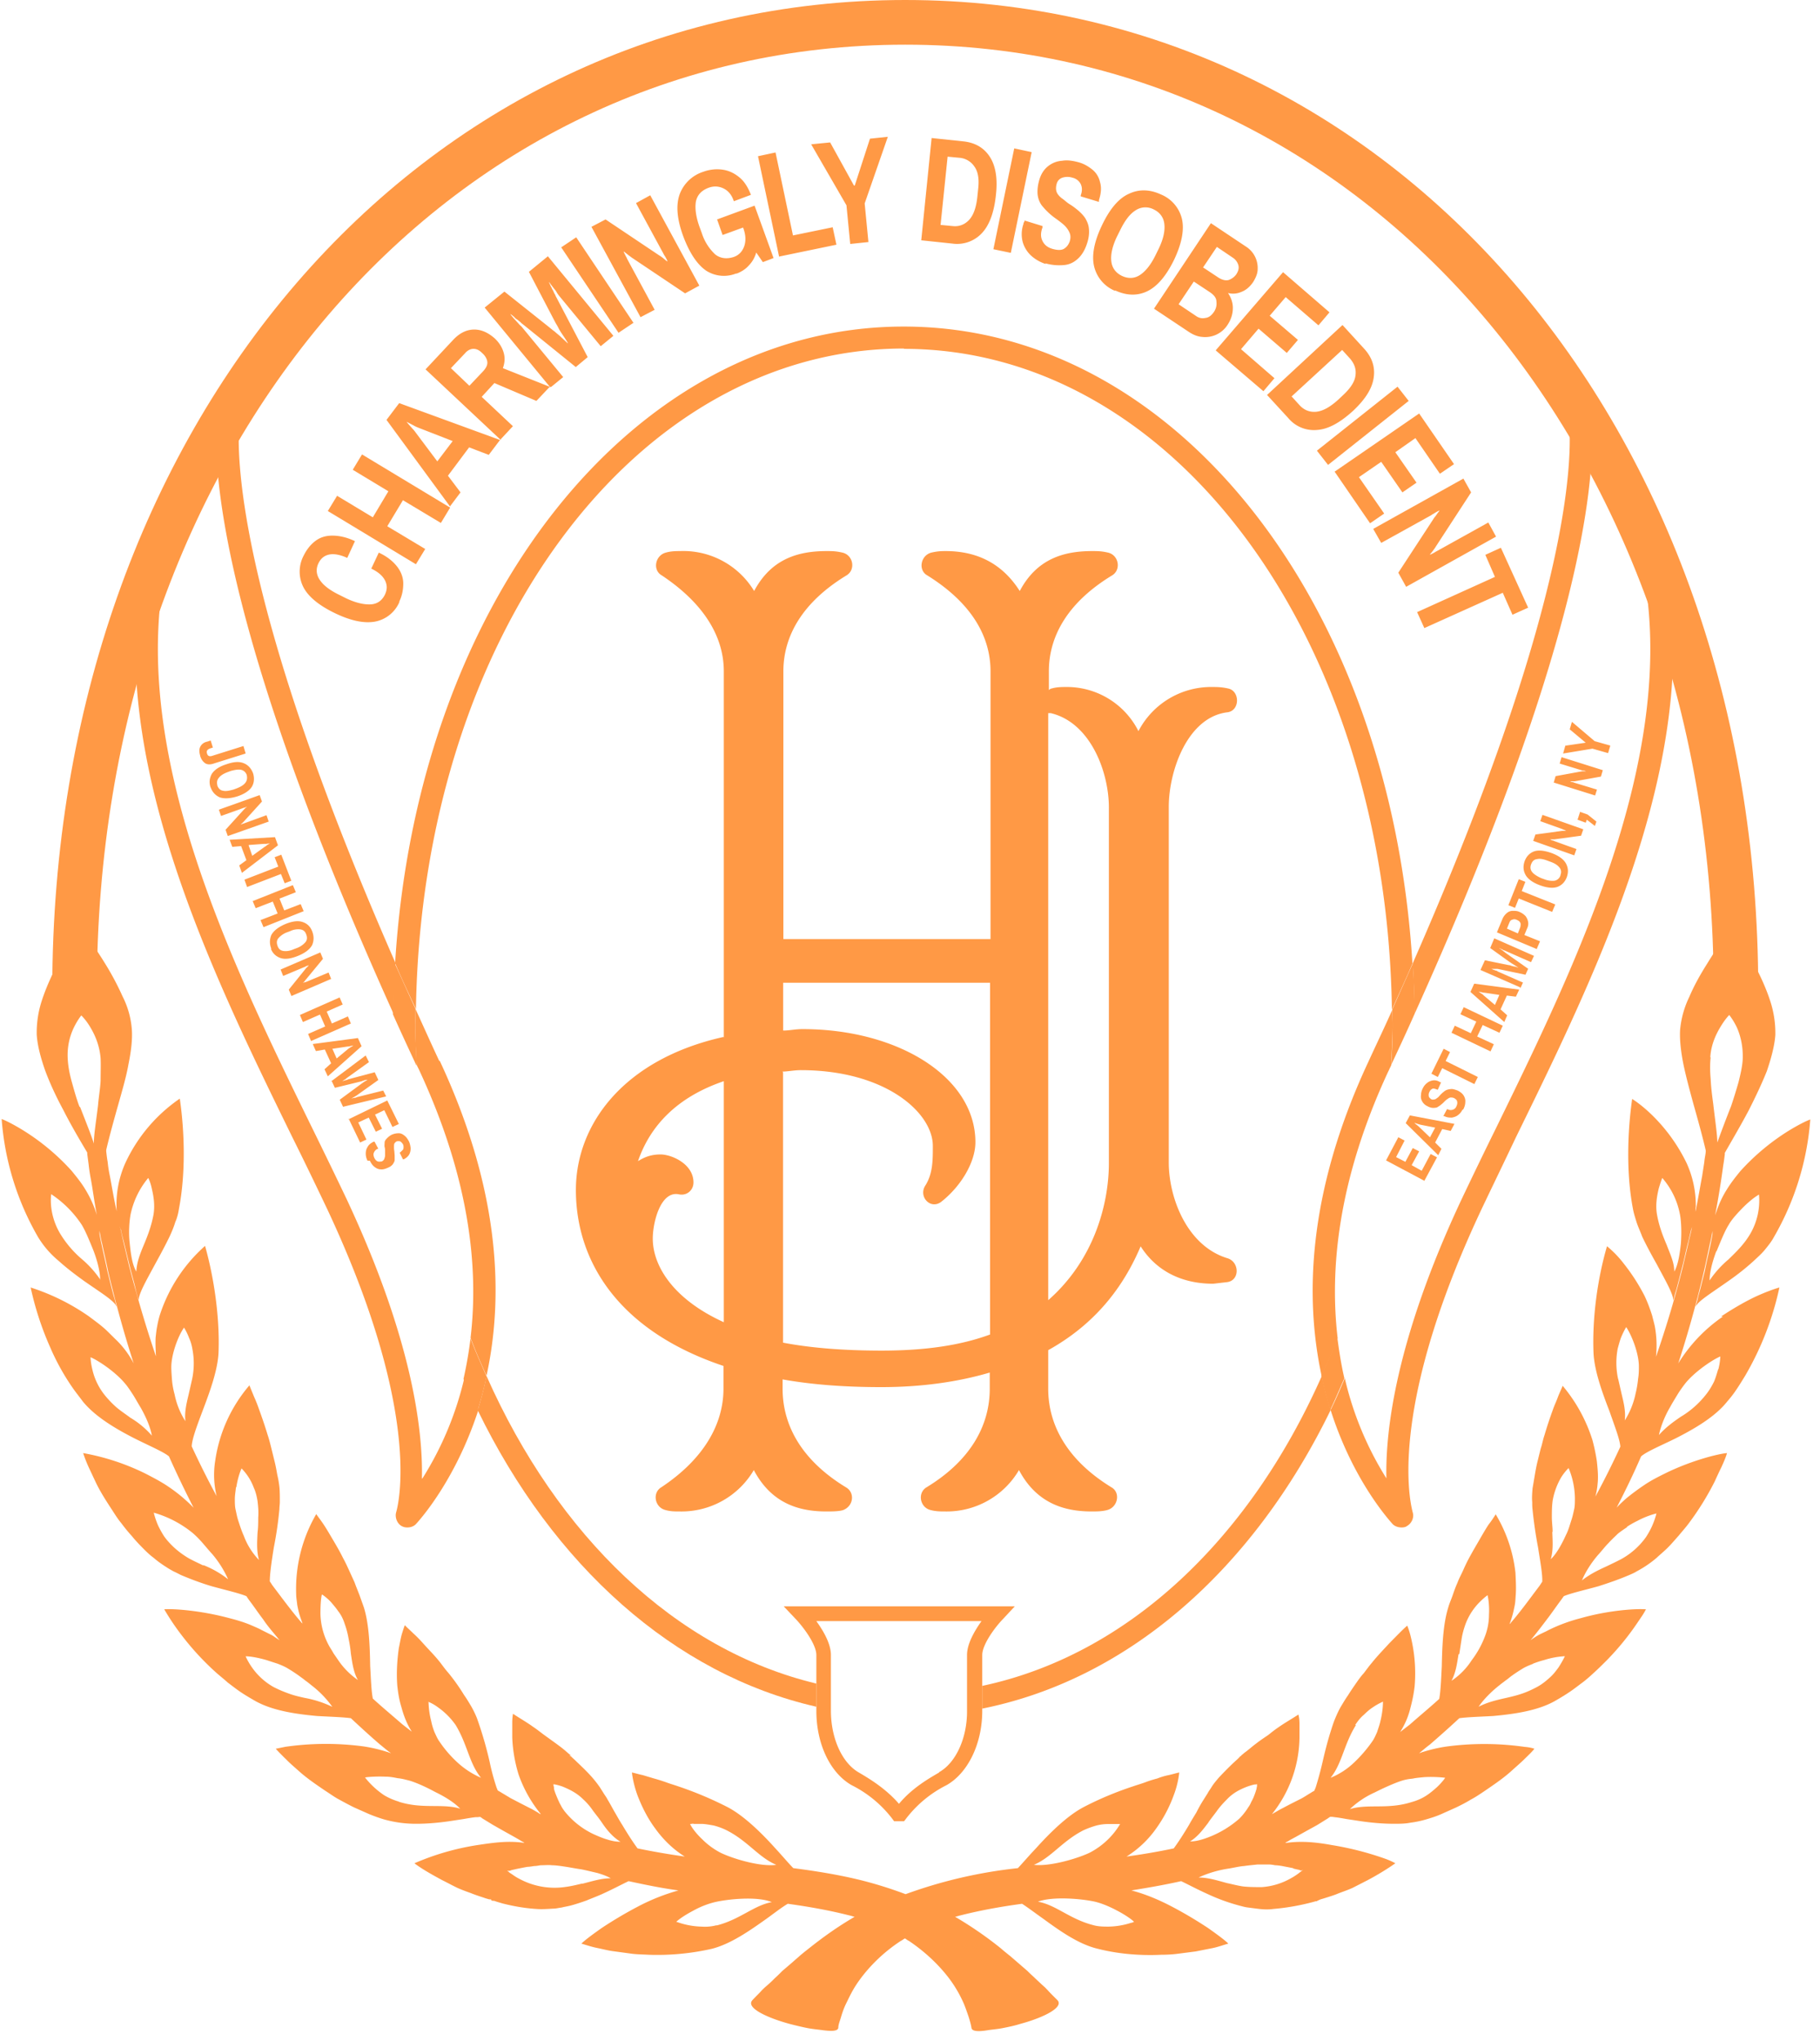
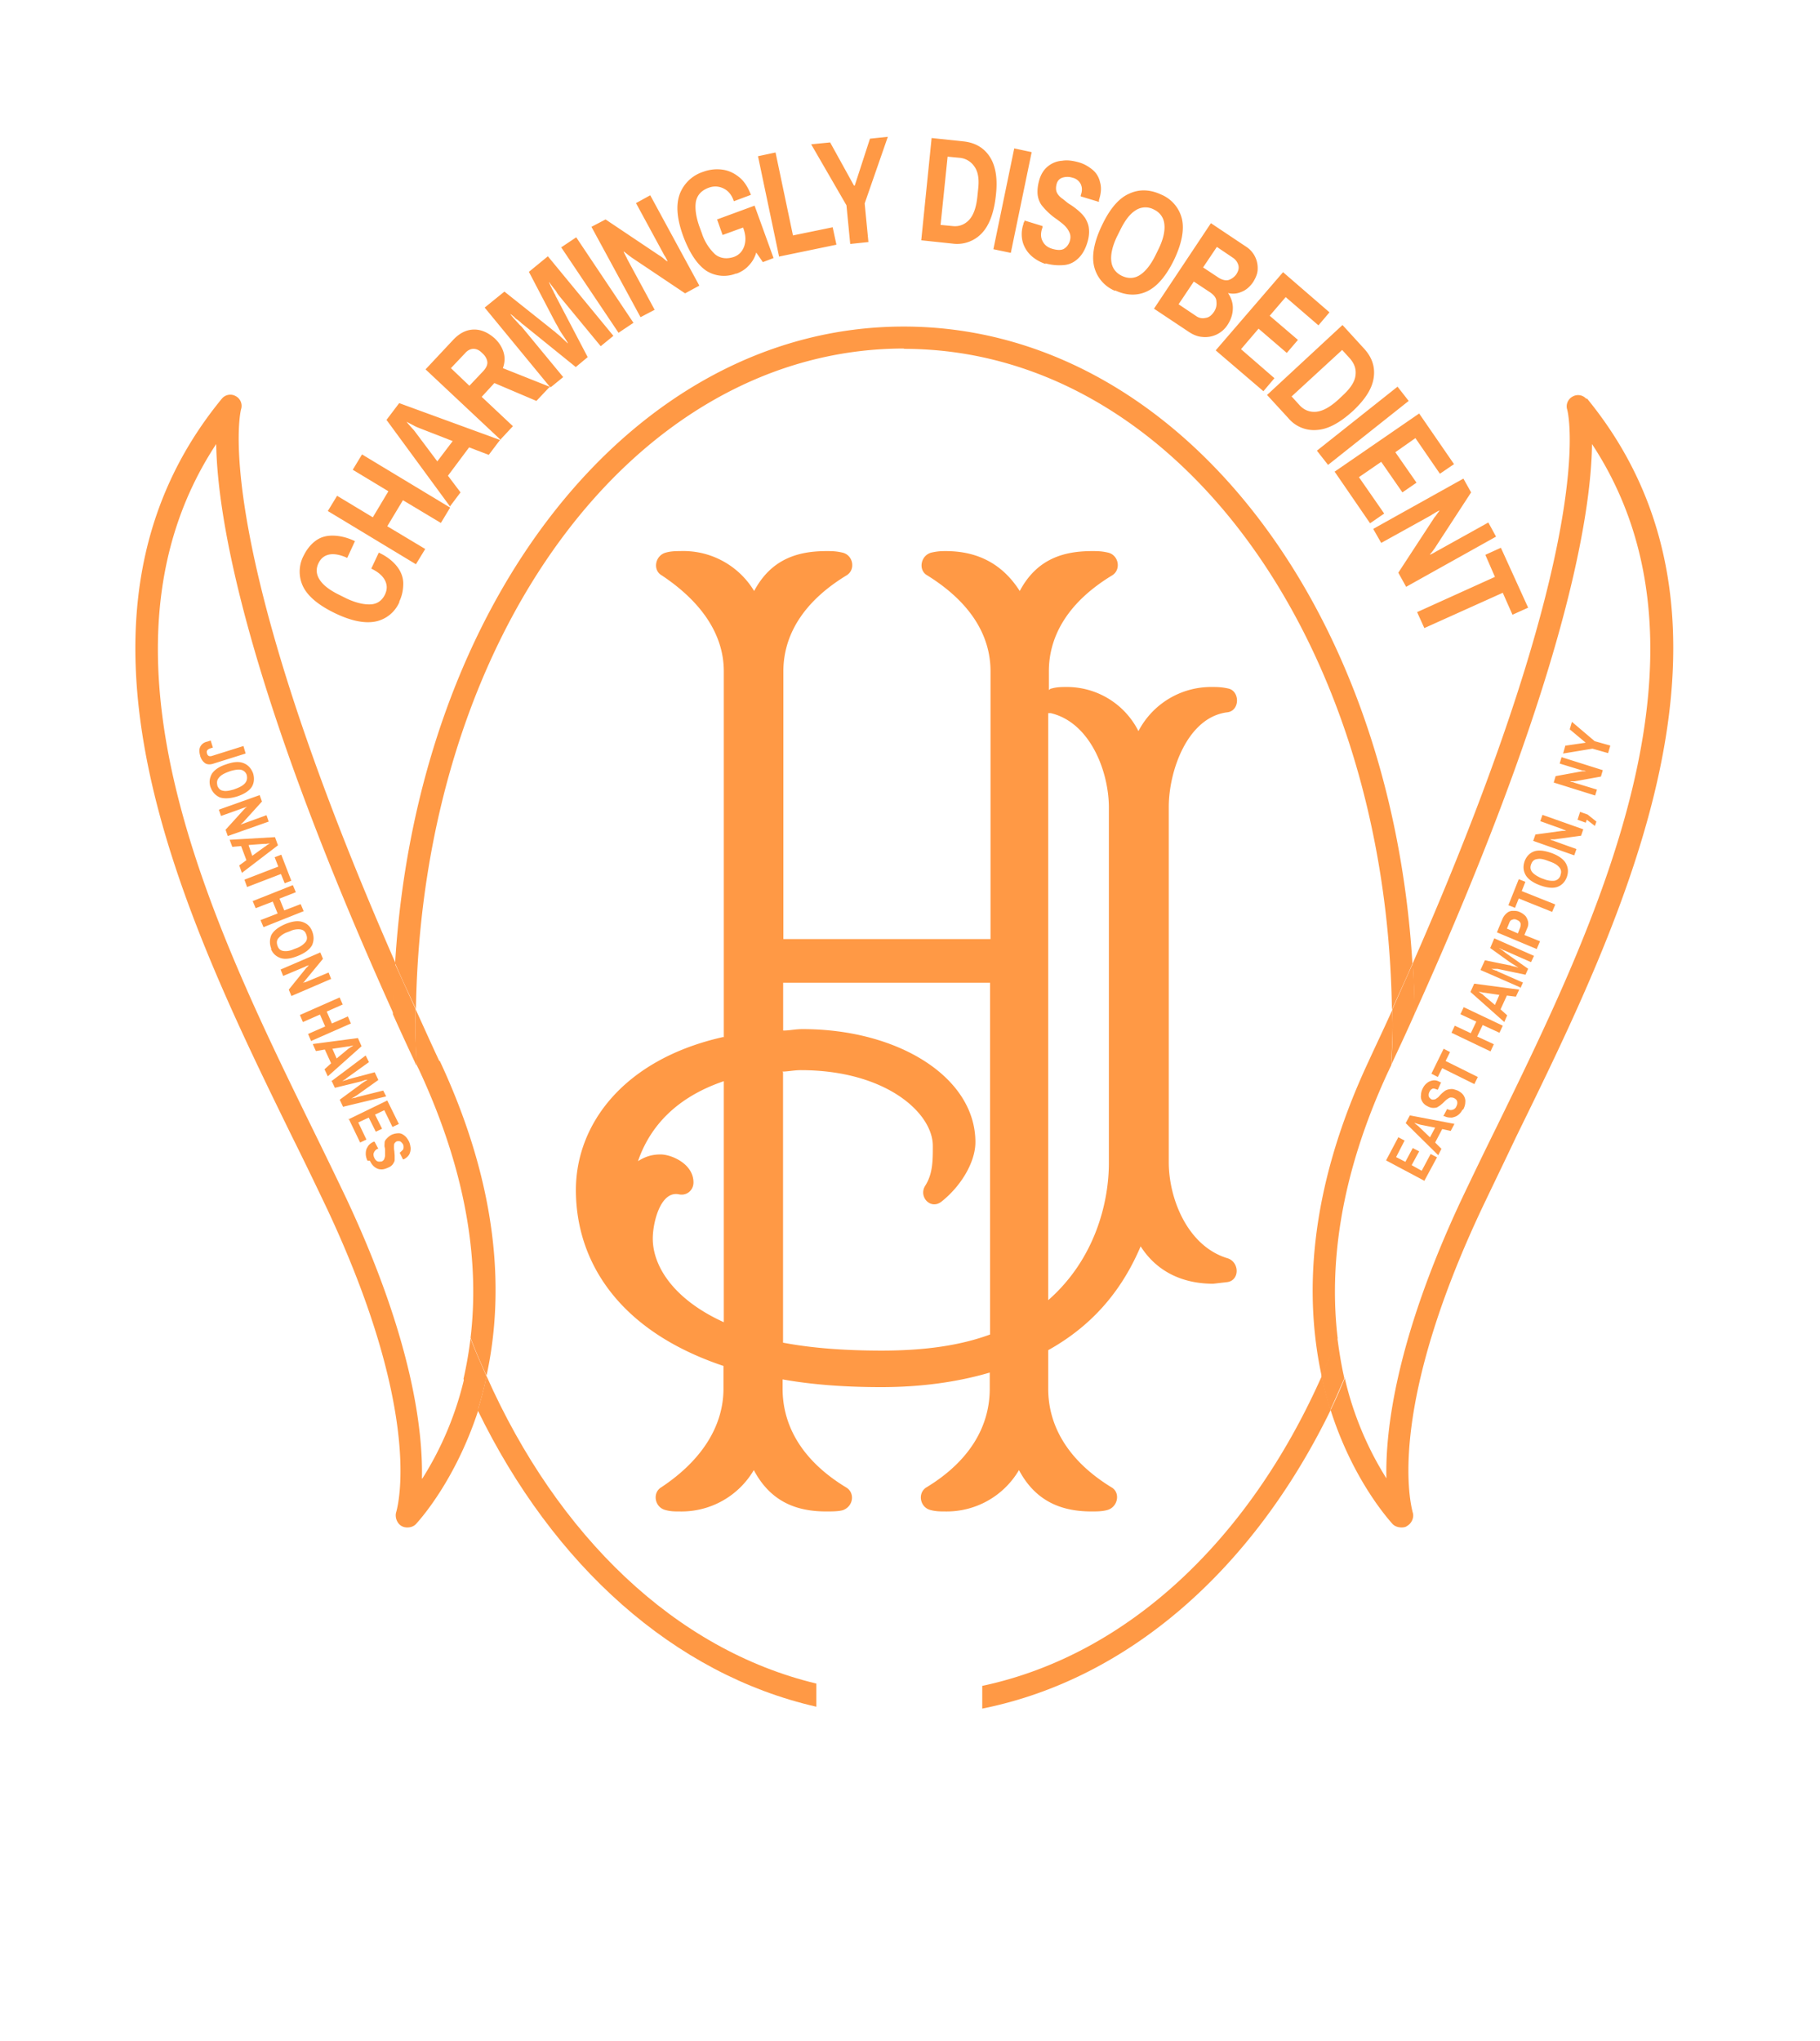
<svg xmlns="http://www.w3.org/2000/svg" width="165" height="185" viewBox="0 0 165 185" fill="none">
-   <path fill-rule="evenodd" clip-rule="evenodd" d="M156.2 119.33a14.15 14.15 0 0 0-4.05 4.25 102.3 102.3 0 0 0 2.33-8.36c.2-.87.37-1.72.54-2.5.1-.4.17-.77.23-1.14v.3s-.06.4-.2 1.05c-.13.6-.33 1.45-.5 2.3-.2.8-.4 1.64-.58 2.25-.06.3-.13.57-.2.74l-.06.27c.13-.5 1.44-1.28 2.96-2.36.78-.54 1.55-1.14 2.3-1.82.36-.34.74-.67 1.04-1.04.3-.37.6-.74.8-1.12a25.02 25.02 0 0 0 3.31-10.68c-.37.13-1.11.5-1.99 1.04a20.53 20.53 0 0 0-4.35 3.64c-.44.54-.87 1.08-1.24 1.69-.38.6-.68 1.25-.91 1.92l-.14.4a80.75 80.75 0 0 0 .74-4.55c.07-.37.1-.7.14-.97v-.14c.67-1.18 1.45-2.5 2.16-3.84.6-1.18 1.18-2.4 1.65-3.57.4-1.18.7-2.3.77-3.27a9.3 9.3 0 0 0-.5-3.2c-.37-1.12-.88-2.2-1.39-3.18-1.04-1.92-2.12-3.3-2.12-3.3s-1.08 1.42-2.19 3.24c-.57.9-1.15 1.92-1.59 2.96a8.62 8.62 0 0 0-.84 2.97c-.06.91.07 2.02.3 3.17.24 1.15.58 2.4.92 3.64.4 1.42.8 2.86 1.1 4.15v.13c-.02.27-.1.57-.13.94l-.2 1.29c-.17.87-.34 1.95-.6 3.2 0-.14 0-.3.03-.44a9.25 9.25 0 0 0-.84-3.98 15.6 15.6 0 0 0-3.24-4.45c-.74-.7-1.35-1.14-1.69-1.35-.43 3.04-.54 6.75.07 9.95.07.4.2.8.34 1.25.13.4.34.84.5 1.28.4.84.88 1.72 1.32 2.5.84 1.58 1.62 2.9 1.48 3.4 0 0 0-.1.07-.27.03-.17.1-.44.2-.75.17-.6.37-1.41.58-2.22.2-.8.37-1.62.53-2.22l.24-1.02.1-.3c-.07.37-.17.78-.27 1.18-.17.78-.37 1.58-.57 2.46a97.8 97.8 0 0 1-2.43 8.13 9.68 9.68 0 0 0-.1-2.73c-.07-.34-.17-.68-.24-.98-.2-.64-.43-1.25-.7-1.82a17.65 17.65 0 0 0-1.9-2.94 9.41 9.41 0 0 0-1.5-1.55c-.85 2.9-1.36 6.5-1.22 9.75.1 1.61.8 3.54 1.45 5.22.47 1.35.94 2.56.98 3.2a79.9 79.9 0 0 1-2.26 4.52c.1-.4.17-.78.2-1.18.07-.67 0-1.35-.07-2.02-.1-.68-.24-1.32-.4-1.92a14.32 14.32 0 0 0-2.7-4.92c-.13.33-.3.67-.44 1.04-.13.37-.3.7-.44 1.11a37.5 37.5 0 0 0-.77 2.33c-.14.4-.2.8-.34 1.21l-.3 1.21c-.1.41-.17.81-.24 1.22l-.2 1.18c-.03.4-.07.8-.03 1.25 0 .23 0 .43.03.67a39.4 39.4 0 0 0 .5 3.44c.2 1.28.41 2.43.38 3.1-.1.13-.17.27-.27.4-.85 1.12-1.66 2.26-2.6 3.34 0 .04-.07.07-.1.1.1-.23.17-.47.24-.7.1-.34.16-.64.23-.98.07-.34.07-.68.1-1.01.04-.68 0-1.32-.03-1.96a13.05 13.05 0 0 0-1.79-5.3c-.2.31-.4.62-.64.92-.2.3-.4.64-.6.98-.38.67-.81 1.38-1.19 2.09-.2.37-.37.74-.53 1.1-.17.38-.38.75-.51 1.12-.17.37-.3.74-.44 1.15-.13.37-.3.74-.4 1.11-.47 1.52-.54 3.5-.58 5.33-.06 1.18-.1 2.22-.23 2.93-.88.8-1.79 1.55-2.66 2.32l-.88.68.2-.34a7.1 7.1 0 0 0 .74-1.89c.17-.64.3-1.28.37-1.92a13.93 13.93 0 0 0-.4-4.68c-.1-.37-.2-.64-.27-.81-.27.23-.54.5-.81.77l-.8.81c-.52.57-1.09 1.15-1.6 1.79-.26.3-.5.64-.73.94-.28.3-.51.64-.75.98-.23.34-.47.68-.67 1.01-.24.34-.44.68-.64 1.01-.2.34-.37.71-.54 1.12-.17.4-.3.84-.44 1.28-.27.87-.5 1.78-.7 2.66a32.04 32.04 0 0 1-.61 2.26c-.04.13-.1.23-.14.34-.1.06-.2.1-.27.16-.3.17-.6.38-.9.54l-.99.5-.97.51-.47.27-.24.14h-.07.07a11.31 11.31 0 0 0 2.5-6.91v-1.28c0-.37-.04-.64-.1-.84-.61.4-1.22.74-1.83 1.17-.3.2-.6.44-.9.68-.35.24-.75.5-1.09.77-.37.27-.7.58-1.08.85l-.27.23-.13.1.13-.06h-.06s-.27.3-.4.4c-.55.5-1.05 1.01-1.56 1.55-.23.27-.5.58-.7.91-.1.17-.24.34-.34.54l-.34.54c-.24.37-.47.78-.67 1.18-.24.4-.48.78-.68 1.15-.5.84-.98 1.58-1.38 2.12-1.42.3-2.83.54-4.28.74a9.34 9.34 0 0 0 2.7-2.56 12.38 12.38 0 0 0 1.58-3 8.3 8.3 0 0 0 .5-2.06c-.33.07-.64.17-.97.24a5.8 5.8 0 0 0-1.01.3c-.38.1-.71.2-1.08.34-.37.14-.74.24-1.11.37-1.52.5-3.1 1.15-4.56 1.92-1.45.78-3 2.3-4.24 3.68-.64.67-1.18 1.31-1.66 1.82a42.92 42.92 0 0 0-10.18 2.36 37.12 37.12 0 0 0-4.1-1.28c-1.96-.48-3.99-.81-6.08-1.08-.47-.48-1-1.12-1.65-1.82-1.25-1.39-2.8-2.9-4.25-3.68a32.74 32.74 0 0 0-4.55-1.92c-.37-.13-.74-.23-1.1-.37-.38-.13-.72-.24-1.09-.34l-1-.3c-.35-.07-.65-.17-.99-.24.04.37.17 1.15.5 2.06.35.91.85 1.99 1.6 3 .7.98 1.61 1.89 2.69 2.56-1.42-.2-2.83-.44-4.28-.74-.4-.54-.88-1.28-1.38-2.12-.24-.37-.44-.74-.68-1.15-.23-.4-.44-.8-.67-1.18-.1-.2-.24-.37-.34-.54l-.34-.54a10.6 10.6 0 0 0-.7-.9c-.48-.55-1.02-1.05-1.55-1.56l-.4-.37h-.08v-.07l.14.07-.14-.14-.27-.23c-.33-.3-.7-.57-1.07-.84l-1.08-.78c-.3-.23-.61-.47-.91-.67-.61-.44-1.22-.78-1.82-1.18-.04.2-.07.47-.07.84v1.28c.03.98.2 2.16.57 3.37a11.8 11.8 0 0 0 2.02 3.6h-.06l-.24-.16-.47-.27-.98-.5-.98-.51-.9-.54c-.1-.07-.2-.1-.28-.17-.03-.1-.1-.23-.13-.34a20.78 20.78 0 0 1-.6-2.25 34.16 34.16 0 0 0-1.15-3.95 8.5 8.5 0 0 0-.54-1.11c-.2-.34-.4-.67-.64-1.01a17.56 17.56 0 0 0-1.42-2c-.27-.3-.5-.63-.74-.94-.5-.64-1.08-1.2-1.59-1.78-.27-.3-.54-.58-.8-.81-.27-.27-.54-.5-.81-.78-.07.17-.17.48-.27.81-.1.34-.17.78-.27 1.25-.14.98-.24 2.2-.14 3.44.07.64.17 1.28.37 1.92.17.64.4 1.28.74 1.89l.2.34-.87-.68c-.88-.77-1.79-1.52-2.66-2.32-.14-.71-.17-1.76-.24-2.94-.03-1.82-.1-3.8-.57-5.32l-.4-1.12c-.14-.37-.31-.77-.44-1.14l-.51-1.12c-.17-.37-.34-.74-.54-1.1-.37-.75-.78-1.42-1.18-2.1-.2-.34-.4-.67-.6-.97-.2-.3-.44-.61-.65-.91a13.48 13.48 0 0 0-1.82 7.24c0 .34.07.68.1 1.01.07.34.14.68.24.98.07.24.17.47.24.7 0-.02-.07-.06-.1-.1-.92-1.07-1.76-2.22-2.6-3.33-.1-.13-.17-.27-.27-.4 0-.71.17-1.86.37-3.1a33.77 33.77 0 0 0 .5-3.44c0-.24.04-.44.04-.68 0-.44 0-.87-.03-1.25-.04-.4-.1-.77-.2-1.18-.07-.4-.14-.8-.24-1.2l-.3-1.22c-.1-.4-.2-.81-.34-1.22-.24-.8-.5-1.55-.78-2.32-.13-.37-.27-.74-.44-1.11l-.43-1.05a13.43 13.43 0 0 0-3.1 6.84 8.14 8.14 0 0 0 .13 3.2 80.7 80.7 0 0 1-2.26-4.51c.03-.67.47-1.85.98-3.2.64-1.69 1.35-3.61 1.45-5.23.13-3.2-.4-6.84-1.22-9.74a14.23 14.23 0 0 0-4.11 6.3c-.1.34-.17.64-.23.98-.07.34-.1.68-.14 1.01-.03.58 0 1.15.03 1.72-1-2.93-1.78-5.7-2.42-8.12l-.58-2.46c-.1-.4-.16-.78-.27-1.18 0 .1.07.2.1.3 0 0 .07.4.24 1.01l.54 2.23c.2.8.44 1.61.57 2.22.07.3.14.54.2.74.07.17.07.27.07.27-.13-.5.64-1.82 1.49-3.4.43-.78.9-1.65 1.31-2.5.2-.44.37-.84.5-1.28.18-.4.28-.84.34-1.24.61-3.2.51-6.92.07-9.95a14.43 14.43 0 0 0-4.92 5.8 9.18 9.18 0 0 0-.8 4.41c-.28-1.24-.45-2.32-.62-3.2a11 11 0 0 1-.2-1.28c-.07-.37-.1-.7-.13-.94v-.14c.3-1.28.7-2.73 1.1-4.14.35-1.25.72-2.5.92-3.64.24-1.18.37-2.26.3-3.17a7.92 7.92 0 0 0-.84-2.97 25.05 25.05 0 0 0-1.58-2.97c-1.12-1.82-2.2-3.23-2.2-3.23s-1.07 1.38-2.12 3.3c-.5.94-1.01 2.06-1.38 3.17a9.3 9.3 0 0 0-.5 3.2c.06.98.36 2.1.77 3.27.44 1.18 1.01 2.4 1.65 3.58.7 1.38 1.48 2.7 2.16 3.84v.13l.13.98c.04.37.1.81.2 1.32.17.9.3 1.98.54 3.23a10.03 10.03 0 0 0-1.05-2.33c-.36-.6-.8-1.14-1.24-1.68a20.37 20.37 0 0 0-4.35-3.64c-.87-.54-1.61-.91-1.99-1.05a25.03 25.03 0 0 0 3.3 10.7 8.54 8.54 0 0 0 1.86 2.15c.74.67 1.55 1.28 2.3 1.82 1.54 1.08 2.83 1.85 2.96 2.36 0 0 0-.1-.07-.27-.03-.17-.1-.44-.2-.74-.17-.61-.37-1.45-.57-2.26-.17-.84-.37-1.65-.5-2.3-.14-.6-.21-1.04-.21-1.04v-.3c.07.37.13.77.24 1.18.16.77.37 1.62.54 2.5.6 2.49 1.34 5.32 2.32 8.35a8.37 8.37 0 0 0-1.68-2.22l-.75-.74c-.5-.48-1.07-.88-1.61-1.29a19.76 19.76 0 0 0-5.3-2.63c.37 1.72.95 3.58 1.76 5.4a20.95 20.95 0 0 0 2.12 3.8c.27.38.57.75.84 1.12 1.15 1.42 3.07 2.53 4.72 3.37 1.42.71 2.63 1.22 3.1 1.62a95.96 95.96 0 0 0 2.23 4.65 14.37 14.37 0 0 0-2.56-2.09c-.58-.37-1.22-.7-1.82-1.01a21.07 21.07 0 0 0-5.63-1.85c.13.4.3.84.5 1.28l.6 1.28c.41.88.95 1.72 1.5 2.56.26.4.53.84.84 1.21.3.4.6.78.94 1.15.3.37.64.74.98 1.08.33.34.67.67 1.04.94.34.3.74.58 1.15.84.2.14.4.24.64.38.23.1.47.23.67.33.95.4 1.89.75 2.8 1.02 1.35.37 2.5.63 3.14.9l.23.34c.44.57.84 1.18 1.28 1.75.4.61.88 1.15 1.35 1.72.03.07.1.1.14.17-.24-.13-.44-.3-.68-.44l-.94-.47c-.3-.17-.64-.3-.95-.44-.64-.27-1.31-.47-1.98-.64-2.6-.7-5.1-.87-5.9-.8a22.67 22.67 0 0 0 1.58 2.35 24.6 24.6 0 0 0 3.03 3.3c.37.34.78.65 1.15.99.4.3.78.6 1.18.87.4.27.8.5 1.21.74 1.62.95 3.85 1.25 5.7 1.42 1.25.07 2.36.1 3.07.2.87.81 1.75 1.62 2.66 2.4.34.27.64.54.98.77-.14-.03-.27-.1-.4-.13a13.9 13.9 0 0 0-2.06-.48 25.87 25.87 0 0 0-7.11.03l-.88.18c.3.33.64.67.98 1 .33.34.7.65 1.08.99.74.67 1.58 1.24 2.42 1.81.44.28.84.58 1.28.81.44.24.88.48 1.35.71l1.35.6c.44.18.91.35 1.35.48a10.65 10.65 0 0 0 2.93.4c1.01 0 2.06-.1 2.97-.23l1.31-.2c.4-.07.81-.14 1.11-.17.14 0 .27 0 .38-.03.06.03.13.06.2.13l.98.6.97.55.95.53.47.27.23.14.14.07.1.06h-.1c-1.45-.2-2.76 0-4.11.2a23.25 23.25 0 0 0-5.77 1.66c.71.54 1.62 1.04 2.5 1.52.47.23.9.47 1.38.7.44.2.84.34 1.28.5.44.18.88.31 1.28.45l.34.1h.17v.07l.13.06h.14c.27.1.54.17.77.24 1.05.27 2.1.44 3.07.5.5.04 1.01 0 1.52-.03.27 0 .5-.07.77-.1.27-.07.5-.1.78-.17.5-.13 1-.3 1.48-.47.47-.2.94-.37 1.38-.57.98-.44 1.79-.88 2.43-1.18 1.52.33 3.03.64 4.52.84a18.5 18.5 0 0 0-3.71 1.48 37.48 37.48 0 0 0-3.24 1.92c-.87.61-1.55 1.12-1.85 1.42.47.14.94.3 1.45.4.5.1 1 .24 1.52.3l1.55.21c.5.07 1.04.07 1.55.1a22.3 22.3 0 0 0 5.76-.54c1.72-.44 3.44-1.65 4.92-2.7.74-.53 1.38-1.04 1.96-1.38 1.95.27 3.84.61 5.56 1.05.17.03.34.1.5.13-1.68.98-3 1.96-4.1 2.83-.34.27-.65.51-.92.75l-.8.7-.75.64c-.23.24-.44.44-.67.65-.2.2-.4.4-.6.57l-.31.27-.24.23c-.3.34-.6.61-.87.91-.65.68 1.28 1.59 3.37 2.16.54.14 1.08.27 1.58.37.5.1 1.01.14 1.42.2.8.1 1.38.1 1.41-.23 0-.27.14-.6.24-.94.1-.34.23-.75.44-1.19.2-.4.4-.84.67-1.31.27-.47.6-.94 1.01-1.45a14.5 14.5 0 0 1 3.3-2.97c.14-.06.24-.16.38-.23.13.07.23.17.37.23 1.41.95 2.5 2 3.3 2.97a11.34 11.34 0 0 1 1.69 2.76c.16.4.3.81.43 1.19.1.33.2.67.24.94.03.34.6.37 1.42.24.4-.07.9-.1 1.41-.2.5-.1 1.05-.21 1.59-.38 2.12-.57 4-1.51 3.37-2.16-.27-.27-.58-.57-.88-.9l-.23-.24-.3-.27-.61-.57c-.2-.2-.44-.4-.68-.65l-.74-.64-.81-.7c-.3-.24-.6-.48-.91-.75a34.2 34.2 0 0 0-4.11-2.83c.17-.03.33-.1.5-.13 1.72-.44 3.58-.78 5.57-1.05.53.34 1.2.85 1.95 1.38 1.48 1.08 3.2 2.3 4.92 2.7 1.72.44 3.71.64 5.77.54.5 0 1.04-.03 1.55-.1l1.55-.2 1.52-.3c.5-.1.97-.28 1.44-.41-.3-.3-.97-.8-1.85-1.42-.91-.6-2.02-1.28-3.24-1.92-1.14-.6-2.39-1.14-3.7-1.48 1.48-.24 3-.5 4.51-.84.64.3 1.45.74 2.43 1.18a17.33 17.33 0 0 0 2.87 1.04c.27.07.5.14.77.17l.78.1c.5.07 1.04.1 1.51.03a20.7 20.7 0 0 0 3.85-.7h.1l.03-.04s-.13.07.14-.06l.16-.07.34-.1c.44-.14.88-.27 1.28-.44.44-.17.84-.3 1.28-.5l1.39-.71c.9-.48 1.78-1.02 2.49-1.52-.17-.1-.47-.24-.8-.37a27.7 27.7 0 0 0-4.95-1.28c-1.33-.24-2.68-.4-4.13-.2h-.1l.1-.07.14-.07.23-.14.48-.26.97-.54.98-.54.98-.61s.13-.1.2-.13c.14 0 .24 0 .37.03.34.03.71.1 1.11.17l1.32.2c.9.13 1.95.23 2.97.23.5 0 1 0 1.51-.1.47-.06.95-.16 1.42-.3.44-.13.9-.27 1.35-.47l1.34-.6c.44-.21.91-.45 1.35-.72.44-.23.88-.53 1.28-.8.85-.58 1.69-1.15 2.43-1.82.37-.34.74-.65 1.08-.98.34-.34.68-.64.98-1.01-.2-.07-.5-.14-.88-.17a25.87 25.87 0 0 0-7.11-.03c-.68.1-1.38.26-2.06.47-.13.03-.27.1-.4.13.34-.27.64-.54.97-.78.92-.8 1.8-1.58 2.67-2.39.7-.1 1.78-.13 3.07-.2 1.85-.17 4.1-.47 5.7-1.42.4-.23.8-.47 1.2-.74.41-.27.78-.57 1.19-.87.4-.3.77-.64 1.14-.98.37-.34.74-.71 1.08-1.05a24.1 24.1 0 0 0 2.8-3.44c.27-.4.54-.77.74-1.17-.8-.07-3.3.06-5.9.8a15 15 0 0 0-2.93 1.08c-.3.17-.64.3-.94.47-.24.14-.44.27-.68.44.03-.06.1-.1.14-.17.47-.57.9-1.14 1.34-1.72.44-.57.85-1.18 1.28-1.75l.24-.34c.64-.27 1.79-.53 3.14-.9.87-.28 1.85-.61 2.8-1.02.23-.1.47-.2.67-.33a10.06 10.06 0 0 0 1.79-1.21c.33-.31.7-.61 1.04-.95.34-.34.64-.7.98-1.08.3-.37.64-.74.94-1.15a25.33 25.33 0 0 0 2.33-3.77c.2-.44.4-.88.6-1.28.2-.44.38-.84.51-1.28-.78.06-3.24.67-5.63 1.85-.6.3-1.21.6-1.82 1.01-.6.4-1.15.81-1.69 1.25-.3.27-.6.54-.87.84.8-1.55 1.55-3.1 2.22-4.65.5-.44 1.72-.94 3.1-1.62 1.66-.84 3.61-1.95 4.72-3.37.3-.34.58-.7.85-1.11.27-.4.5-.78.77-1.22a27.16 27.16 0 0 0 3.1-7.99c-.37.1-1.18.38-2.12.81-.94.44-2.06 1.08-3.17 1.82m-.4-5.93c.37-.9.74-1.82 1.08-2.36.3-.54.84-1.11 1.34-1.62.5-.5 1.05-.94 1.42-1.14a6.03 6.03 0 0 1-.8 3.57c-.58.98-1.3 1.65-1.96 2.3a9.23 9.23 0 0 0-1.72 1.91c0-.74.26-1.71.6-2.63l.04-.03Zm-.58-17.53c.07-1.21.54-2.16.95-2.83.4-.67.77-1.04.77-1.04s.34.4.68 1.1c.33.72.6 1.76.54 2.97-.04.61-.2 1.32-.38 2.03-.2.7-.43 1.45-.67 2.16a118.5 118.5 0 0 0-1.25 3.3c0-.71-.2-2.02-.37-3.5-.1-.75-.2-1.5-.23-2.23-.07-.74-.07-1.42 0-2.03l-.04.07Zm-2.66 16.82c-.1.95-.24 1.92-.6 2.57 0-.85-.38-1.59-.68-2.4-.34-.8-.68-1.65-.88-2.73-.17-.9 0-1.75.14-2.36.17-.6.33-1 .33-1a7 7 0 0 1 1.62 3.4c.1.6.14 1.55.07 2.49v.03Zm-140.57-2.52a7.58 7.58 0 0 1 1.62-3.4s.2.36.33 1c.14.6.3 1.45.14 2.36-.2 1.05-.54 1.92-.88 2.73-.34.81-.64 1.59-.67 2.4-.37-.61-.5-1.59-.6-2.57-.11-.94-.04-1.92.06-2.5v-.02Zm-2.7 5.86a9.22 9.22 0 0 0-1.72-1.92 9.56 9.56 0 0 1-1.95-2.3 6.04 6.04 0 0 1-.81-2.42c-.07-.67 0-1.15 0-1.15A9.84 9.84 0 0 1 7.4 111c.34.55.71 1.46 1.08 2.37.34.9.6 1.89.6 2.63l.04.03ZM7.2 100.3c-.27-.71-.47-1.45-.67-2.16-.2-.7-.34-1.41-.38-2.02-.1-1.25.2-2.26.54-2.97.34-.7.68-1.11.68-1.11s.4.37.8 1.04c.41.68.85 1.62.95 2.84.03.6 0 1.28 0 2.02-.03.7-.17 1.48-.23 2.22-.17 1.45-.4 2.8-.38 3.5-.2-.67-.7-1.91-1.24-3.3l-.07-.06Zm9.47 20.02s.24.34.47.95c.14.3.24.64.3 1a6.9 6.9 0 0 1-.03 2.77l-.3 1.32c-.2.84-.4 1.65-.3 2.46a7.01 7.01 0 0 1-.98-2.43 7.1 7.1 0 0 1-.24-1.35c-.03-.44-.06-.8-.06-1.11 0-1.21.64-2.87 1.14-3.57v-.04Zm-4.92 8.13c-.37-.27-.77-.54-1.15-.85a9.11 9.11 0 0 1-1.1-1.14 5.71 5.71 0 0 1-1.12-2.3c-.17-.67-.17-1.14-.17-1.14.84.37 2.33 1.41 3.14 2.4.2.23.43.57.67.94.24.37.47.8.74 1.24.5.88.88 1.79 1.01 2.53a8 8 0 0 0-1.99-1.65l-.03-.03Zm9.68 6.33c.1-.67.3-1.31.47-1.68a4.96 4.96 0 0 1 1.11 1.75c.17.37.27.78.34 1.22.06.5.1 1 .06 1.48 0 .47 0 .9-.06 1.35-.04.84-.1 1.68.13 2.5a6.28 6.28 0 0 1-1.38-2.2c-.2-.44-.34-.88-.47-1.28-.14-.4-.2-.78-.27-1.08-.07-.3-.07-.64-.07-.98 0-.33.07-.7.1-1.04l.04-.04Zm-3 7.12c-.4-.2-.85-.4-1.29-.64a7.91 7.91 0 0 1-1.31-.95c-.37-.34-.7-.7-.94-1.04a8.28 8.28 0 0 1-.58-1.05c-.27-.64-.37-1.11-.37-1.11a9.86 9.86 0 0 1 3.5 1.82c.24.2.55.5.85.84.3.34.6.71.94 1.08a9.44 9.44 0 0 1 1.45 2.3 8.73 8.73 0 0 0-2.25-1.29v.04Zm10.82 2.66s.37.24.77.67c.2.24.44.51.64.81.24.3.44.68.58 1.12a8 8 0 0 1 .37 1.41c.1.47.16.88.2 1.32.13.84.23 1.68.64 2.39a6.83 6.83 0 0 1-1.82-1.85l-.4-.58c-.1-.2-.24-.4-.34-.57a6.32 6.32 0 0 1-.84-3c0-.67.03-1.35.13-1.75l.07.03Zm-1.62 9.34c-.44-.1-.91-.2-1.38-.37-.48-.17-.98-.37-1.49-.64a5.94 5.94 0 0 1-1.92-1.76c-.4-.57-.57-1-.57-1 .47 0 1.14.13 1.85.33l1.05.34c.33.13.67.27.94.44.27.16.6.37.98.64.17.13.37.26.57.43.2.14.4.3.57.44a9.2 9.2 0 0 1 1.9 1.96 9.8 9.8 0 0 0-2.5-.81Zm11.16.34s.4.13.9.5a6.6 6.6 0 0 1 1.62 1.62c1.08 1.78 1.22 3.47 2.3 4.78a7.65 7.65 0 0 1-2.16-1.41 10.6 10.6 0 0 1-1.62-1.89c-.17-.23-.3-.54-.44-.84a5.77 5.77 0 0 1-.3-1.01 7.64 7.64 0 0 1-.24-1.75h-.06Zm-2.63 9.06a5.76 5.76 0 0 1-1.32-.57 7.52 7.52 0 0 1-1.75-1.62c.44-.07 1.15-.1 1.89-.07.37 0 .74.07 1.08.14.37.03.7.13 1 .2.61.17 1.52.57 2.4 1.05.91.44 1.75.97 2.26 1.51-1.65-.5-3.4.07-5.6-.64h.04Zm14.05-1.55-.1-.03h.07a4.63 4.63 0 0 1 .88.24c.54.23 1.21.53 1.82 1.14.37.34.64.67.9 1.05.28.37.55.7.78 1.04.47.7.98 1.31 1.69 1.75-.34 0-.74-.06-1.18-.2-.44-.13-.84-.3-1.28-.5a7.4 7.4 0 0 1-2.6-2.06c-.1-.14-.2-.27-.27-.4-.07-.14-.17-.3-.23-.44-.14-.3-.27-.61-.37-.88-.04-.13-.1-.27-.1-.4 0-.07 0-.14-.04-.17v-.14s-.1-.03.07.04l-.04-.04Zm2.6 8.97c-.44.1-.94.23-1.45.3a6.72 6.72 0 0 1-4.31-.74c-.34-.17-.58-.37-.75-.47-.1-.07-.16-.1-.2-.17 0 0-.03 0-.07-.03l-.1-.07c.17.1.04 0 .1.03h.14c.07 0 .13-.03.2-.06l.44-.1c.34-.07.67-.14 1.04-.2.17 0 .38-.04.58-.07.2 0 .37-.04.57-.07.37 0 .74-.04 1.05 0 .33 0 .74.06 1.2.13.48.07.95.17 1.46.24.5.1 1.01.23 1.45.33.47.14.87.28 1.21.48-.87 0-1.68.27-2.6.5l.04-.03Zm10.05-5.4h.74c.3 0 .67.07 1.08.14.4.1.8.24 1.2.44 1.93.98 2.9 2.46 4.5 3.13-1.46.2-3.98-.57-5.06-1.1a6.72 6.72 0 0 1-1.66-1.22c-.5-.47-.9-.98-1.1-1.38 0 0 .1 0 .3-.04v.03Zm2.12 9.18c-.47.13-.94.16-1.38.13a6.98 6.98 0 0 1-1.99-.34l-.3-.1c.33-.3.9-.67 1.55-1.01a7.84 7.84 0 0 1 1.95-.77c1.21-.28 3.84-.55 5.16 0-1.65.3-2.87 1.58-5.02 2.12l.03-.03Zm33.24-8.6c.44-.2.84-.34 1.21-.44.4-.1.74-.13 1.08-.13h1.04a6.93 6.93 0 0 1-2.76 2.6c-1.11.53-3.6 1.27-5.06 1.1 1.59-.67 2.57-2.15 4.49-3.13Zm4.58 8.3s-.1.06-.3.1a7.02 7.02 0 0 1-1.99.33c-.44 0-.91 0-1.38-.13-2.16-.55-3.37-1.83-5.03-2.13 1.32-.5 3.95-.27 5.16 0 .6.14 1.32.44 1.96.78.64.33 1.21.7 1.55 1l.03.04Zm6.74-9c.24-.35.51-.68.78-1.05.27-.38.57-.71.91-1.05.6-.64 1.28-.94 1.82-1.15.27-.1.5-.16.67-.2.07 0 .14 0 .2-.03h.07l-.1.03c.17-.1.04 0 .07-.03v.13c0 .07 0 .1-.03.17 0 .14-.07.27-.1.4-.1.28-.2.58-.38.88-.06.14-.13.3-.23.44s-.17.27-.27.4c-.2.28-.4.51-.6.71a9.24 9.24 0 0 1-3.27 1.85c-.45.14-.82.21-1.19.21.71-.44 1.18-1.08 1.69-1.75l-.04.03Zm7.72 4.17.44.1c.07 0 .14.04.2.07h.14l.1-.03h-.1v.06l-.07.04a5.7 5.7 0 0 1-.94.64 6.2 6.2 0 0 1-2.63.8c-.6 0-1.15 0-1.69-.06-.5-.07-.97-.2-1.45-.3-.9-.24-1.72-.51-2.6-.51a10 10 0 0 1 2.66-.8c.52-.08 1.02-.21 1.46-.24.47-.07.88-.1 1.21-.14h1.05c.2 0 .37.03.57.07.2 0 .37.03.58.06l1.04.2.03.04Zm5.6-13.01c.24-.37.5-.7.8-.94.28-.28.55-.51.82-.68.5-.34.9-.5.9-.5 0 .43-.06 1.07-.23 1.75-.07.34-.2.67-.3 1-.14.31-.27.62-.44.85-.34.5-.94 1.25-1.62 1.89a6.76 6.76 0 0 1-2.16 1.41c1.05-1.3 1.19-3 2.3-4.78h-.07Zm6.27 4.72c.7-.04 1.42 0 1.89.06 0 0-.27.41-.78.88-.27.24-.57.5-.94.74s-.81.44-1.32.58c-2.19.7-3.94.13-5.6.64a7.98 7.98 0 0 1 2.27-1.52c.87-.44 1.78-.84 2.39-1.04.3-.1.64-.17 1.01-.2.37-.08.7-.1 1.08-.14Zm3.17-11.16.2-1.31c.07-.48.2-.95.37-1.42a5.6 5.6 0 0 1 1.22-1.92c.43-.44.77-.68.77-.68.1.4.17 1.08.13 1.76a5.45 5.45 0 0 1-.37 1.98 8.61 8.61 0 0 1-1.2 2.16 6.37 6.37 0 0 1-1.83 1.86c.4-.75.5-1.55.64-2.4l.07-.03Zm6.67.88a9.4 9.4 0 0 1 1.05-.34 7.5 7.5 0 0 1 1.85-.34s-.2.44-.57 1.01c-.2.27-.44.61-.78.91-.33.3-.7.61-1.14.85-.5.27-1.01.5-1.45.64-.47.16-.95.27-1.38.37-.91.2-1.72.4-2.5.8.4-.6 1.11-1.34 1.89-1.95.2-.17.4-.3.57-.44.2-.13.37-.3.58-.44.37-.27.7-.47.97-.64.27-.16.61-.3.95-.43h-.04Zm1.79-11.94c0-.44-.07-.87-.07-1.35 0-.47 0-.94.07-1.48a6.32 6.32 0 0 1 .8-2.16c.35-.54.65-.8.65-.8a7.33 7.33 0 0 1 .57 2.72c0 .34 0 .68-.06.98-.07.3-.14.68-.28 1.08-.13.4-.26.88-.47 1.28-.4.88-.87 1.72-1.38 2.2.24-.81.17-1.62.14-2.5l.03.03Zm6.74-.47c.3-.2.6-.37.95-.54a7.68 7.68 0 0 1 1.72-.67s-.1.47-.38 1.11c-.13.3-.33.67-.57 1.04a6.78 6.78 0 0 1-2.26 2c-.44.23-.87.43-1.28.63-.84.38-1.58.75-2.26 1.29.27-.68.81-1.56 1.45-2.3.34-.37.64-.77.95-1.08.3-.33.6-.6.84-.84.24-.2.54-.4.84-.6v-.04Zm-.8-13.38a6.9 6.9 0 0 1-.04-2.77c.1-.37.2-.74.3-1 .24-.58.47-.95.47-.95.48.7 1.15 2.36 1.15 3.57 0 .3 0 .68-.07 1.11a9.5 9.5 0 0 1-.23 1.35 7.31 7.31 0 0 1-.98 2.43c.1-.84-.1-1.62-.3-2.46l-.3-1.32v.04Zm9.06-.88c-.1.34-.2.7-.37 1.11-.2.4-.44.81-.74 1.18a8.3 8.3 0 0 1-2.26 1.99c-.74.5-1.42 1.01-1.99 1.66.14-.71.5-1.66 1.01-2.53.24-.44.5-.85.74-1.25.24-.37.48-.7.68-.95.8-.97 2.29-2.02 3.13-2.39 0 0 0 .47-.17 1.15l-.03.03Z" fill="#FF9945" />
-   <path d="M159.4 89.7h-4.04c0-48.84-31.52-85.65-73.29-85.65-41.77 0-73.29 36.8-73.29 85.65H4.74C4.74 38.56 37.98 0 82.07 0c44.1 0 77.33 38.56 77.33 89.7Z" fill="#FF9945" />
  <path d="M65.62 94.05v-33.2c0-3.15-1.81-6.16-5.63-8.7-.84-.47-.6-1.8.37-2.06.47-.14.97-.14 1.3-.14a7.5 7.5 0 0 1 6.71 3.62c1.54-2.9 3.96-3.62 6.57-3.62.47 0 .84 0 1.44.14.98.23 1.21 1.55.37 2.06-3.95 2.4-5.73 5.45-5.73 8.7v24.27H89.8V60.85c0-3.25-1.81-6.26-5.74-8.7-.84-.47-.6-1.8.37-2.06.6-.14.97-.14 1.3-.14 2.66 0 5.04.98 6.72 3.62 1.54-2.9 3.95-3.62 6.57-3.62.47 0 .84 0 1.44.14.97.23 1.2 1.55.37 2.06-3.96 2.4-5.74 5.45-5.74 8.7v1.7s.14-.14.24-.14c.47-.14.97-.14 1.3-.14a7.26 7.26 0 0 1 6.58 4 7.43 7.43 0 0 1 6.7-4c.38 0 .84 0 1.45.14 1.07.23 1.07 2.06-.14 2.16-3.58.48-5.26 5.32-5.26 8.57v32.22c0 3.25 1.68 7.61 5.36 8.7 1.08.37 1.08 2.06-.13 2.16l-1.2.14c-2.62 0-5.04-.98-6.58-3.39-1.54 3.63-4.06 7.01-8.38 9.41v3.49c0 3.38 1.8 6.53 5.73 8.94.84.47.6 1.79-.37 2.06-.47.13-.97.13-1.44.13-2.61 0-5.03-.84-6.57-3.75a7.6 7.6 0 0 1-6.7 3.75c-.38 0-.85 0-1.32-.13-.97-.24-1.2-1.56-.36-2.06 3.95-2.4 5.73-5.56 5.73-8.94v-1.46c-2.88.85-6.2 1.32-9.83 1.32-3.35 0-6.33-.23-8.95-.7v.84c0 3.38 1.78 6.53 5.74 8.94.83.47.7 1.69-.24 2.06-.37.13-1.07.13-1.54.13-2.65 0-5.03-.84-6.57-3.75a7.6 7.6 0 0 1-6.71 3.75c-.47 0-.84 0-1.3-.13-.98-.24-1.21-1.56-.38-2.06 3.83-2.54 5.64-5.7 5.64-8.94v-2.06c-9.7-3.25-13.38-9.65-13.38-15.95 0-5.92 4.29-11.84 13.38-13.87l.03.06Zm0 25.83V98c-4.3 1.46-6.7 4.1-7.78 7.25.6-.38 1.2-.61 2.05-.61.97 0 2.98.84 2.98 2.54 0 .7-.6 1.22-1.3 1.08-1.68-.37-2.39 2.54-2.39 4 0 2.53 1.91 5.54 6.47 7.6h-.03Zm5.37-22.68v24.5c2.51.48 5.5.72 8.95.72 3.96 0 7.17-.48 9.82-1.46V89.08H71v4.33c.6 0 1.07-.13 1.77-.13 8.62 0 15.66 4.33 15.66 10.25 0 1.8-1.3 4-3.12 5.42-.97.7-2.04-.48-1.44-1.46.7-1.08.7-2.3.7-3.62 0-3.01-4.29-6.87-11.97-6.87-.6 0-1.2.13-1.67.13l.07.07Zm24.04-32.6v53.25c4.29-3.76 5.5-8.94 5.5-12.42V73.2c0-3.25-1.68-7.71-5.27-8.56h-.23v-.03ZM36.22 54.54a3.01 3.01 0 0 1-2.15 1.79c-.98.2-2.2-.03-3.68-.74s-2.46-1.52-2.9-2.4a3.1 3.1 0 0 1 .04-2.83c.27-.54.6-.97 1.04-1.31.44-.34.95-.5 1.55-.5.61 0 1.28.13 2.06.5l-.7 1.52c-.65-.3-1.22-.4-1.66-.3-.44.1-.74.36-.94.77-.27.54-.2 1.08.13 1.55.34.5.94.94 1.79 1.35l.6.3c.85.4 1.59.57 2.2.54.6-.03 1.04-.34 1.31-.91.2-.44.2-.84 0-1.25-.2-.4-.6-.77-1.25-1.08l.68-1.45c.74.34 1.28.78 1.65 1.25.37.47.57 1.01.57 1.55s-.1 1.11-.37 1.65h.03ZM37.7 51.14l-7.98-4.82.84-1.38 3.24 1.95 1.41-2.36-3.23-1.95.84-1.39 7.99 4.82-.84 1.39-3.44-2.06-1.42 2.36 3.44 2.06-.84 1.38ZM40.8 45.91l-5.76-7.85 1.15-1.52 9.14 3.34-1.02 1.35-1.78-.68-1.92 2.57 1.14 1.51-.94 1.25v.03Zm-1.17-4.07 1.41-1.86-3.03-1.18s-.34-.13-.5-.23l-.65-.34c.2.27.38.44.51.6.14.14.24.27.34.41l1.95 2.6h-.03ZM45.4 39.88l-6.82-6.4 2.5-2.67c.6-.64 1.24-.94 1.92-.94.67 0 1.28.3 1.85.8.4.38.68.82.81 1.29.14.47.1.94-.07 1.41l4.25 1.69-1.21 1.28-3.81-1.62-1.15 1.25 2.83 2.66-1.1 1.18v.07Zm-2.84-4.92 1.25-1.32c.27-.3.4-.57.37-.84-.03-.27-.2-.57-.47-.8-.24-.25-.5-.38-.78-.38-.27 0-.54.13-.77.4l-1.28 1.35L42.59 35l-.03-.03ZM49.88 35.1l-5.94-7.22 1.79-1.45 4.11 3.27s.27.23.47.37c.17.17.37.3.54.47l.61.57h.03c-.16-.3-.33-.53-.47-.74-.13-.2-.27-.4-.37-.6-.1-.2-.2-.37-.27-.48l-2.43-4.65 1.72-1.41 5.94 7.21-1.15.94-3.78-4.58s-.16-.2-.23-.34c-.07-.13-.2-.27-.3-.4-.1-.14-.24-.3-.34-.47h-.04l.17.37c.07.1.1.23.17.33s.1.24.17.34c.07.1.1.24.17.34l2.83 5.4-1.08.9-4.75-3.84s-.2-.14-.27-.24c-.1-.06-.2-.17-.3-.23a.9.9 0 0 1-.27-.24c-.1-.07-.2-.17-.3-.23h-.04c.17.2.3.37.4.47l.34.37c.1.13.2.2.27.27l3.78 4.58-1.08.88-.1.03ZM56.08 30.17l-5.2-7.75 1.36-.91 5.19 7.75-1.35.9ZM58.07 28.75l-4.45-8.19 1.28-.67 4.82 3.23s.17.1.3.2c.14.1.27.24.48.38v-.07c-.1-.2-.17-.34-.24-.44-.07-.1-.1-.17-.13-.23l-2.47-4.55 1.29-.71 4.45 8.19-1.29.7-4.82-3.23-.27-.2-.47-.37v.06l.2.4c.07.11.1.21.14.28l2.46 4.55-1.28.67ZM66.76 24.78a2.98 2.98 0 0 1-2.73-.24c-.8-.54-1.51-1.58-2.09-3.13-.57-1.56-.67-2.8-.33-3.78a3.37 3.37 0 0 1 2.15-2.06c.54-.2 1.12-.27 1.69-.2.57.07 1.08.3 1.55.68.47.37.8.9 1.08 1.61l-1.55.58c-.2-.61-.54-.98-.98-1.18-.44-.2-.88-.2-1.31-.04-.64.24-1.02.64-1.15 1.25-.1.6 0 1.35.3 2.22l.24.65a4.5 4.5 0 0 0 1.21 1.92c.47.37 1.05.44 1.69.23.47-.17.77-.5.94-.97.17-.51.14-1.05-.1-1.69l-.24-.6.88.36-2.5.91-.5-1.41 3.4-1.25 1.72 4.75-.97.37-.6-.87c-.14.47-.35.84-.68 1.18-.3.34-.68.57-1.12.74v-.03ZM70.64 23.3l-1.92-9.14 1.59-.34 1.58 7.52 3.6-.74.34 1.58-5.22 1.08.03.03ZM77.08 22.11l-.34-3.5-3.2-5.53 1.72-.17 2.16 3.91h.07l1.38-4.25 1.62-.17-2.1 6.04.34 3.5-1.62.17h-.03ZM83.52 21.78l.94-9.27 2.83.3c1.08.1 1.9.57 2.43 1.38.54.81.74 1.99.57 3.47-.16 1.59-.6 2.77-1.28 3.48a3.07 3.07 0 0 1-2.66.94l-2.83-.3Zm1.79-1.39 1.04.1c.6.07 1.11-.13 1.52-.57.4-.44.64-1.14.74-2.12l.07-.68c.1-.87 0-1.55-.34-2.02a1.8 1.8 0 0 0-1.38-.8l-1.05-.1-.64 6.2h.04ZM90.06 22.59l1.89-9.14 1.58.34-1.89 9.13-1.58-.33ZM94.81 23.93a3.6 3.6 0 0 1-1.31-.74 2.7 2.7 0 0 1-.78-1.25 2.8 2.8 0 0 1 .07-1.65c0-.07 0-.1.07-.17l.03-.13 1.62.5v.07c0 .04 0 .1-.03.14-.14.44-.14.8.03 1.14.17.34.44.58.88.71.47.14.84.14 1.07 0 .27-.17.4-.37.51-.64.1-.3.1-.57 0-.8-.1-.24-.24-.45-.44-.65s-.44-.37-.7-.57a6.09 6.09 0 0 1-1.42-1.32 2.1 2.1 0 0 1-.34-.94c-.03-.37 0-.78.14-1.28.16-.57.43-.98.8-1.28.38-.3.81-.47 1.29-.5.47-.08.97 0 1.45.13.5.13.9.37 1.28.67.37.3.6.7.7 1.15.14.47.1 1-.1 1.61v.17l-1.65-.5v-.1c.14-.37.14-.71 0-1.01a1.1 1.1 0 0 0-.74-.58 1.5 1.5 0 0 0-.94 0c-.27.1-.44.3-.51.58-.07.26-.07.5 0 .7.07.2.24.4.47.58.24.16.44.37.71.54.27.16.54.37.78.57.23.2.47.44.64.7.16.28.3.58.33.95.04.37 0 .78-.13 1.21-.2.68-.5 1.18-.88 1.52-.37.34-.8.54-1.31.57-.5.04-1.05 0-1.62-.16l.03.06ZM101.08 26.36a3.2 3.2 0 0 1-1.89-2.22c-.23-.98 0-2.23.71-3.71.7-1.48 1.52-2.46 2.46-2.87.91-.43 1.89-.4 2.9.07a3.2 3.2 0 0 1 1.89 2.2c.23.97 0 2.22-.7 3.7-.72 1.48-1.53 2.43-2.44 2.87-.9.43-1.88.4-2.9-.07l-.03.03Zm.64-1.35c.58.27 1.15.24 1.65-.1.5-.33.98-.94 1.39-1.78l.3-.61c.4-.84.57-1.58.5-2.2-.06-.6-.4-1.07-.97-1.34a1.61 1.61 0 0 0-1.66.1c-.53.34-.97.95-1.38 1.79l-.3.6c-.4.85-.57 1.59-.5 2.2.06.6.4 1.07.97 1.34ZM104.62 27.98l5.16-7.75 3.13 2.09a2.3 2.3 0 0 1 1.11 2.06c0 .4-.16.77-.4 1.17-.3.44-.64.74-1.08.91-.4.17-.8.2-1.21.1.27.4.44.85.44 1.35 0 .5-.14 1.01-.47 1.52a2.41 2.41 0 0 1-2.3 1.11c-.43-.03-.84-.2-1.24-.47l-3.14-2.09Zm2.23-.4 1.55 1.04c.27.2.57.27.87.2.3-.03.54-.2.78-.54.2-.3.27-.6.23-.94 0-.34-.23-.6-.57-.84l-1.48-.98-1.38 2.06Zm2.22-3.34 1.42.94c.33.2.64.27.9.2.28-.1.51-.27.68-.5.2-.3.27-.57.2-.84a1.2 1.2 0 0 0-.5-.68l-1.45-.98-1.25 1.86ZM110.22 31.75l6.1-7.08 4.21 3.64-1 1.18-2.97-2.56-1.45 1.69 2.56 2.19-1.01 1.18-2.56-2.2-1.59 1.86 3.03 2.63-1 1.18-4.29-3.67-.03-.04ZM114.87 35.8l6.84-6.34 1.92 2.1c.75.8 1.05 1.68.91 2.66-.13.97-.74 1.95-1.85 3-1.18 1.08-2.26 1.68-3.27 1.75a3.03 3.03 0 0 1-2.63-1.08l-1.92-2.09Zm2.26.17.7.77c.41.44.92.64 1.52.58.61-.07 1.25-.44 1.96-1.08l.5-.47c.64-.61 1.02-1.18 1.08-1.76.07-.57-.1-1.04-.5-1.51l-.71-.78-4.59 4.22.04.03ZM119.39 40.85l7.31-5.8 1.01 1.29-7.31 5.8-1.01-1.29ZM120.97 42.77l7.69-5.29 3.16 4.59-1.28.87-2.22-3.23-1.82 1.28 1.92 2.76-1.28.88-1.92-2.77-2.02 1.39 2.29 3.3-1.28.88-3.2-4.66h-.04ZM124.51 47.93l8.16-4.55.7 1.25-3.16 4.85s-.1.17-.2.3c-.1.14-.2.28-.38.48h.07c.2-.1.34-.17.44-.24l.24-.13 4.55-2.53.7 1.28-8.15 4.55-.71-1.28 3.17-4.85s.1-.17.2-.27c.1-.14.2-.3.37-.5h-.07s-.3.16-.4.23c-.1.07-.2.1-.27.17l-4.55 2.52-.71-1.24v-.04ZM128.46 55.49l7.07-3.2-.87-2 1.41-.64 2.47 5.43-1.42.64-.88-1.99-7.11 3.2-.67-1.48v.04Z" fill="#FF9945" />
  <path d="M81.93 31.62c24.51 0 43.76 26.23 44.26 59.9.64-1.45 1.29-2.83 1.86-4.18-1.99-32.8-21.54-57.74-46.12-57.74-24.57 0-44.12 24.94-46.11 57.71.57 1.35 1.24 2.76 1.89 4.15.53-33.68 19.75-59.87 44.26-59.87l-.04.03ZM143.83 36.17a.99.99 0 0 0-1.25-.23c-.44.23-.64.74-.5 1.18.03.1 3.1 11.25-14 50.19.1 1.52.14 3.03.17 4.58 13.76-30.47 16.01-45.4 16.08-51.64 12.4 18.84.27 43.66-8.7 62a501.74 501.74 0 0 0-3.13 6.47c-5.93 12.64-6.91 20.9-6.81 25.28a29.61 29.61 0 0 1-3.77-9.07c-.41.94-.81 1.92-1.29 2.87 1.93 6.06 4.96 9.6 5.63 10.35.2.2.5.3.81.3.17 0 .37-.03.5-.14.41-.23.65-.77.51-1.21-.4-1.52-2.02-9.98 6.27-27.57.98-2.06 2.03-4.22 3.1-6.48 9.68-19.75 22.93-46.82 6.41-66.95l-.03.07ZM125.9 97.05c.06-.17.16-.34.23-.5.03-1.22.13-2.43.13-3.64 0-.48-.03-.91-.03-1.39-.67 1.52-1.42 3.07-2.16 4.69-5.6 11.97-5.76 21.54-4.25 28.52.51-1.15 1.02-2.26 1.45-3.44-.74-6.3.04-14.4 4.62-24.24Z" fill="#FF9945" />
  <path d="M121.24 121.26a52.92 52.92 0 0 1-1.45 3.43c.24 1.12.5 2.13.81 3.1.44-.9.84-1.88 1.28-2.86-.27-1.15-.47-2.4-.64-3.7v.03ZM126.26 92.87c0 1.25-.06 2.43-.13 3.64.74-1.58 1.45-3.1 2.12-4.62 0-1.55-.06-3.06-.16-4.58l-1.86 4.18c0 .47.03.9.03 1.38ZM38.25 134.03c.1-4.41-.88-12.64-6.81-25.31-.98-2.06-2.03-4.22-3.14-6.48-8.97-18.33-21.1-43.14-8.7-61.99.1 6.24 2.33 21.17 16.08 51.65 0-1.56.07-3.07.17-4.62C18.93 48.7 21.8 37.25 21.86 37.08a1 1 0 0 0-.5-1.18.99.99 0 0 0-1.25.24c-16.52 20.12-3.27 47.2 6.4 66.95 1.12 2.25 2.16 4.41 3.14 6.47 8.26 17.6 6.67 26.06 6.27 27.5-.14.44.07 1.02.47 1.25.17.1.34.14.54.14.3 0 .6-.1.81-.34.67-.74 3.67-4.28 5.63-10.31-.44-.91-.84-1.9-1.28-2.87A29.59 29.59 0 0 1 38.3 134l-.06.03ZM39.83 96.18c-.78-1.66-1.45-3.17-2.16-4.72l-.03 1.41c0 1.25.07 2.43.13 3.64.07.17.17.34.24.5 4.58 9.85 5.4 17.94 4.65 24.25.44 1.18.94 2.32 1.45 3.43 1.52-7 1.35-16.58-4.25-28.55l-.03.04Z" fill="#FF9945" />
  <path d="M42.66 121.29a36.75 36.75 0 0 1-.64 3.7c.4.95.81 1.93 1.28 2.87.3-.97.58-1.99.81-3.1-.5-1.15-1.01-2.26-1.45-3.44v-.03ZM37.77 96.51c-.03-1.21-.13-2.43-.13-3.64 0-.47.03-.94.03-1.42-.64-1.38-1.28-2.83-1.89-4.14-.1 1.52-.13 3.07-.16 4.62.67 1.51 1.38 3.03 2.12 4.62l.03-.04ZM18.15 68.5c-.1-.34-.1-.6 0-.8.1-.21.3-.41.65-.48l.3-.1.2.64-.23.07c-.27.1-.38.23-.3.47.06.23.23.3.5.2l2.8-.88.2.68-2.87.9c-.3.11-.57.11-.77 0-.2-.13-.37-.33-.48-.67v-.03ZM19.1 71.4c-.17-.47-.1-.88.1-1.25.24-.37.67-.67 1.31-.87.68-.24 1.18-.27 1.59-.1.4.16.67.47.84.9.14.44.1.88-.1 1.22-.2.34-.67.67-1.31.88-.64.2-1.18.23-1.59.1a1.5 1.5 0 0 1-.84-.91v.03Zm.6-.2c.1.27.28.44.51.47.27.07.57 0 .95-.1l.27-.1c.37-.14.64-.3.8-.5.17-.21.2-.45.14-.72a.7.7 0 0 0-.5-.47c-.24-.06-.58 0-.95.1l-.27.1c-.37.14-.64.3-.8.51-.18.2-.21.44-.14.7ZM19.84 73.39l3.7-1.32.21.58-1.65 1.82-.1.1c-.04.03-.1.1-.2.17 0 0 .16-.04.2-.07.03-.03.1 0 .1-.03l2.06-.75.2.58-3.71 1.31-.2-.57 1.65-1.82.1-.1c.03-.04.1-.1.2-.17 0 0-.13.03-.17.07l-.13.03-2.06.74-.2-.57ZM20.82 76.12l4.11-.24.27.74-3.27 2.5-.24-.68.65-.47-.48-1.28-.8.07-.24-.64Zm1.72.5.33.95 1.12-.81s.13-.07.2-.14c.07-.06.17-.1.27-.16 0 0-.24 0-.3.03h-.24l-1.35.1-.03.03ZM22.17 79.73l3.06-1.18-.33-.85.6-.23.91 2.36-.6.23-.34-.84-3.07 1.18-.23-.64v-.03ZM22.9 81.68l3.65-1.45.27.64-1.48.58.43 1.07 1.49-.57.27.64-3.64 1.45-.27-.64 1.55-.6-.44-1.08-1.55.6-.27-.64ZM24.6 86a1.6 1.6 0 0 1 0-1.25c.2-.37.6-.7 1.24-.98.64-.27 1.18-.34 1.59-.2.4.13.7.4.87.84.17.44.17.84 0 1.25-.2.37-.6.7-1.28.98-.67.27-1.18.33-1.58.2-.4-.14-.71-.4-.88-.84h.03Zm.57-.24c.1.27.27.4.54.44.27.03.57 0 .94-.17l.27-.1c.37-.14.6-.34.78-.54.16-.2.16-.44.06-.7-.1-.28-.27-.41-.54-.45a1.7 1.7 0 0 0-.94.17l-.27.1c-.37.14-.6.34-.78.54-.16.2-.16.44-.06.71ZM25.44 87.88l3.6-1.55.24.58-1.55 1.88s-.07.07-.1.14l-.17.17s.13-.07.2-.07c.04 0 .07-.03.1-.03l2.03-.85.23.58-3.6 1.55-.24-.58 1.55-1.92s.03-.06.1-.1c.03-.03.1-.1.17-.2 0 0-.14.07-.17.07s-.1.03-.13.06l-2.03.85-.23-.58ZM27.19 92l3.6-1.59.28.64-1.45.64.47 1.08 1.45-.64.27.64-3.61 1.59-.27-.64 1.55-.68-.47-1.08-1.55.68-.27-.64ZM28.37 94.63l4.08-.54.33.74-3.06 2.73-.3-.64.6-.54-.57-1.25-.81.14-.27-.6v-.04Zm1.75.4.4.91 1.05-.87.2-.14c.07-.03.17-.1.27-.17 0 0-.23.04-.3.07l-.24.03-1.34.2-.04-.03ZM29.95 98.07l3.2-2.4.3.6-1.98 1.42-.17.14c-.07.03-.17.1-.27.17l.34-.1c.07 0 .13-.04.2-.07l2.4-.64.33.7-1.99 1.42-.17.1-.3.17s.24-.07.3-.07c.07 0 .17-.03.2-.06l2.4-.6.27.53-3.91.94-.3-.64 2.05-1.51.14-.1.17-.1c.03 0 .1-.07.16-.1 0 0-.13 0-.2.03a.26.26 0 0 0-.17.06c-.06 0-.1 0-.13.04l-2.46.6-.3-.64-.1.1ZM31.57 101.47l3.54-1.72 1.05 2.13-.58.27-.74-1.52-.84.4.64 1.28-.57.27-.64-1.28-.95.44.74 1.55-.57.27-1.04-2.16-.04.07ZM33.32 105.21c-.1-.2-.16-.4-.16-.64 0-.2.03-.4.16-.6.1-.2.27-.34.54-.48h.1l.34.64h-.07a.65.65 0 0 0-.33.34c-.07.14-.04.3.03.47.1.2.2.3.34.34.13.03.23 0 .33 0 .14-.07.2-.14.24-.24.03-.1.07-.2.07-.3v-.37c0-.14 0-.27-.04-.4-.03-.14 0-.28 0-.41 0-.14.1-.27.2-.37.1-.1.24-.24.45-.34.23-.1.43-.13.64-.13.2 0 .37.1.53.23.17.14.27.3.38.5.1.21.13.41.16.61 0 .2-.03.38-.13.58-.1.17-.27.33-.5.44h-.07l-.3-.61h.03s.23-.2.3-.3a.82.82 0 0 0 0-.4.8.8 0 0 0-.27-.31.59.59 0 0 0-.34 0 .57.57 0 0 0-.2.2c-.03.07-.03.2-.03.3 0 .1 0 .24.03.38l.03.4v.4c0 .14-.1.27-.16.38a.98.98 0 0 1-.4.3c-.28.13-.51.2-.72.17-.2 0-.4-.1-.57-.24-.17-.13-.3-.34-.4-.54h-.2ZM129.13 107.03l-3.47-1.85 1.11-2.1.57.3-.77 1.5.84.43.67-1.25.58.3-.68 1.25.91.51.81-1.52.58.3-1.15 2.13ZM130.38 104.7l-2.94-2.9.38-.7 4.04.77-.34.64-.77-.17-.64 1.22.57.57-.3.6v-.03Zm-.74-1.61.47-.88-1.35-.27-.24-.07-.3-.1s.17.17.24.2c.06.07.13.1.16.14l.98.94.04.04ZM132.6 100.56c-.1.2-.23.37-.4.5-.17.14-.37.2-.57.24-.2 0-.44 0-.68-.13h-.1l.34-.64h.03c.17.1.34.1.47.06a.5.5 0 0 0 .34-.3c.1-.2.1-.34.07-.47-.04-.14-.14-.2-.24-.27-.13-.07-.24-.07-.34-.07-.1 0-.2.07-.3.14-.1.06-.2.16-.27.23-.1.1-.2.2-.3.27-.1.1-.24.17-.34.24-.13.06-.27.06-.4.06-.14 0-.34-.06-.51-.16a1 1 0 0 1-.47-.44.84.84 0 0 1-.1-.58c0-.2.06-.4.16-.6.1-.2.24-.37.38-.47.16-.14.33-.2.53-.24.2-.03.41 0 .68.17h.07l-.3.67h-.04s-.3-.13-.4-.1a.48.48 0 0 0-.3.27.58.58 0 0 0-.08.4c0 .1.1.2.2.28.1.06.2.06.31.03.1 0 .17-.07.27-.14.1-.06.17-.16.27-.27.1-.1.2-.2.3-.27a.9.9 0 0 1 .34-.2c.1-.03.27-.06.4-.06.14 0 .3.06.51.13.27.13.47.3.57.47.1.17.17.37.14.6 0 .21-.07.45-.2.68l-.04-.03ZM133.68 98.27l-2.93-1.45-.4.8-.58-.3 1.11-2.26.58.3-.4.81 2.92 1.45-.3.61v.03ZM135.13 95.3l-3.54-1.69.3-.64 1.45.68.5-1.05-1.44-.67.3-.64 3.54 1.68-.3.64-1.52-.7-.5 1.04 1.51.7-.3.65ZM136.38 92.64l-3.07-2.73.34-.75 4.08.54-.3.64-.82-.1-.57 1.25.6.54-.26.6Zm-.85-1.55.4-.91-1.34-.2s-.13 0-.24-.04c-.06 0-.16-.03-.3-.07 0 0 .2.17.27.2.07.04.14.1.17.14l1.04.88ZM137.83 89.5l-3.61-1.58.4-.88 2.16.44s.14 0 .24.07c.1 0 .2.06.3.06.1 0 .2.07.34.1l-.3-.2-.28-.17c-.1-.06-.13-.1-.2-.13l-1.78-1.28.37-.88 3.6 1.59-.27.57-2.29-1.01-.17-.07c-.06 0-.13-.07-.2-.1-.07 0-.13-.07-.23-.1 0 0 .06.06.13.1.03 0 .1.07.14.1.03 0 .1.07.13.1.03 0 .1.07.13.1l2.1 1.48-.24.54-2.53-.53H135.2s.17.06.23.1c.07 0 .14.06.2.06.07 0 .1.04.14.07l2.3 1.01-.24.54v-.1ZM139.34 86.03l-3.63-1.52.5-1.21c.1-.24.24-.4.4-.54.17-.14.34-.2.54-.2s.4 0 .61.1c.24.1.4.23.54.37.13.17.2.34.24.54.03.2 0 .4-.1.6l-.24.58 1.42.57-.28.64v.07Zm-1.71-1.48.2-.51s.07-.3 0-.4c-.07-.14-.17-.2-.34-.27a.43.43 0 0 0-.4 0c-.14.03-.2.13-.27.3l-.2.5 1 .44v-.06ZM140.73 82.66l-3.04-1.22-.34.85-.6-.24.94-2.36.6.24-.33.84 3.04 1.21-.27.64v.04ZM142.04 79.52c-.17.44-.47.74-.88.88-.4.13-.94.07-1.58-.17-.64-.24-1.08-.57-1.28-.94-.2-.37-.24-.78-.07-1.25.17-.44.47-.74.88-.88.4-.13.94-.06 1.58.17.64.24 1.08.57 1.28.94.2.38.24.78.07 1.25Zm-.57-.2c.1-.27.07-.5-.1-.7-.17-.21-.44-.38-.81-.51l-.27-.1c-.37-.14-.67-.2-.94-.14-.28.03-.44.2-.54.47-.1.27-.07.5.1.71.16.2.44.37.8.54l.28.1a2 2 0 0 0 .94.14.7.7 0 0 0 .54-.48v-.03ZM142.72 77.53 139 76.22l.2-.58 2.43-.33h.37s-.17-.07-.2-.1c-.04 0-.1 0-.1-.04l-2.06-.74.2-.57 3.7 1.31-.2.58-2.42.33H140.52l.2.1c.04 0 .1 0 .14.04l2.06.74-.2.57ZM144.6 74.87l-.74-.57-.1.27-.74-.27.23-.71.68.24.8.64-.13.37v.03ZM144.6 72.1l-3.74-1.17.17-.58 2.4-.44h.36s-.16-.06-.2-.06h-.1l-2.09-.64.17-.58 3.74 1.18-.17.58-2.39.43H142.34s.14.07.2.07c.04 0 .1 0 .14.04l2.1.64-.18.57v-.03ZM145.78 68.26l-1.41-.4-2.66.44.2-.71 1.85-.27-1.45-1.21.2-.68 2.06 1.75 1.42.4-.2.68ZM120.64 127.83c-.3-.98-.58-2.02-.81-3.1-6.58 14.83-17.6 25.28-30.78 28.08v2.06c13.31-2.67 24.58-12.68 31.59-27.07v.03Z" fill="#FF9945" />
  <path d="M44.11 124.73c-.23 1.11-.5 2.12-.8 3.1 6.84 14.06 17.8 23.93 30.7 26.87v-2.1c-12.77-3.06-23.46-13.38-29.9-27.87Z" fill="#FF9945" />
-   <path d="M89.05 150.01c0-.94 1.14-2.5 1.89-3.27L92 145.6H71.05l1.08 1.14c.74.78 1.88 2.33 1.88 3.27v5.06c0 3 1.25 5.63 3.2 6.74a10.6 10.6 0 0 1 3.65 3l.2.27h.9l.21-.27a10.6 10.6 0 0 1 3.64-3c1.96-1.11 3.24-3.78 3.24-6.74V150Zm-3.91 10.65c-.81.48-2.4 1.35-3.64 2.84-1.25-1.45-2.83-2.36-3.64-2.84-1.52-.87-2.53-3.1-2.53-5.6v-5.05c0-1.04-.71-2.22-1.32-3.07h14.97c-.6.85-1.31 2.03-1.31 3.07v5.13c0 2.42-1.02 4.65-2.53 5.49v.03Z" fill="#FF9945" />
</svg>